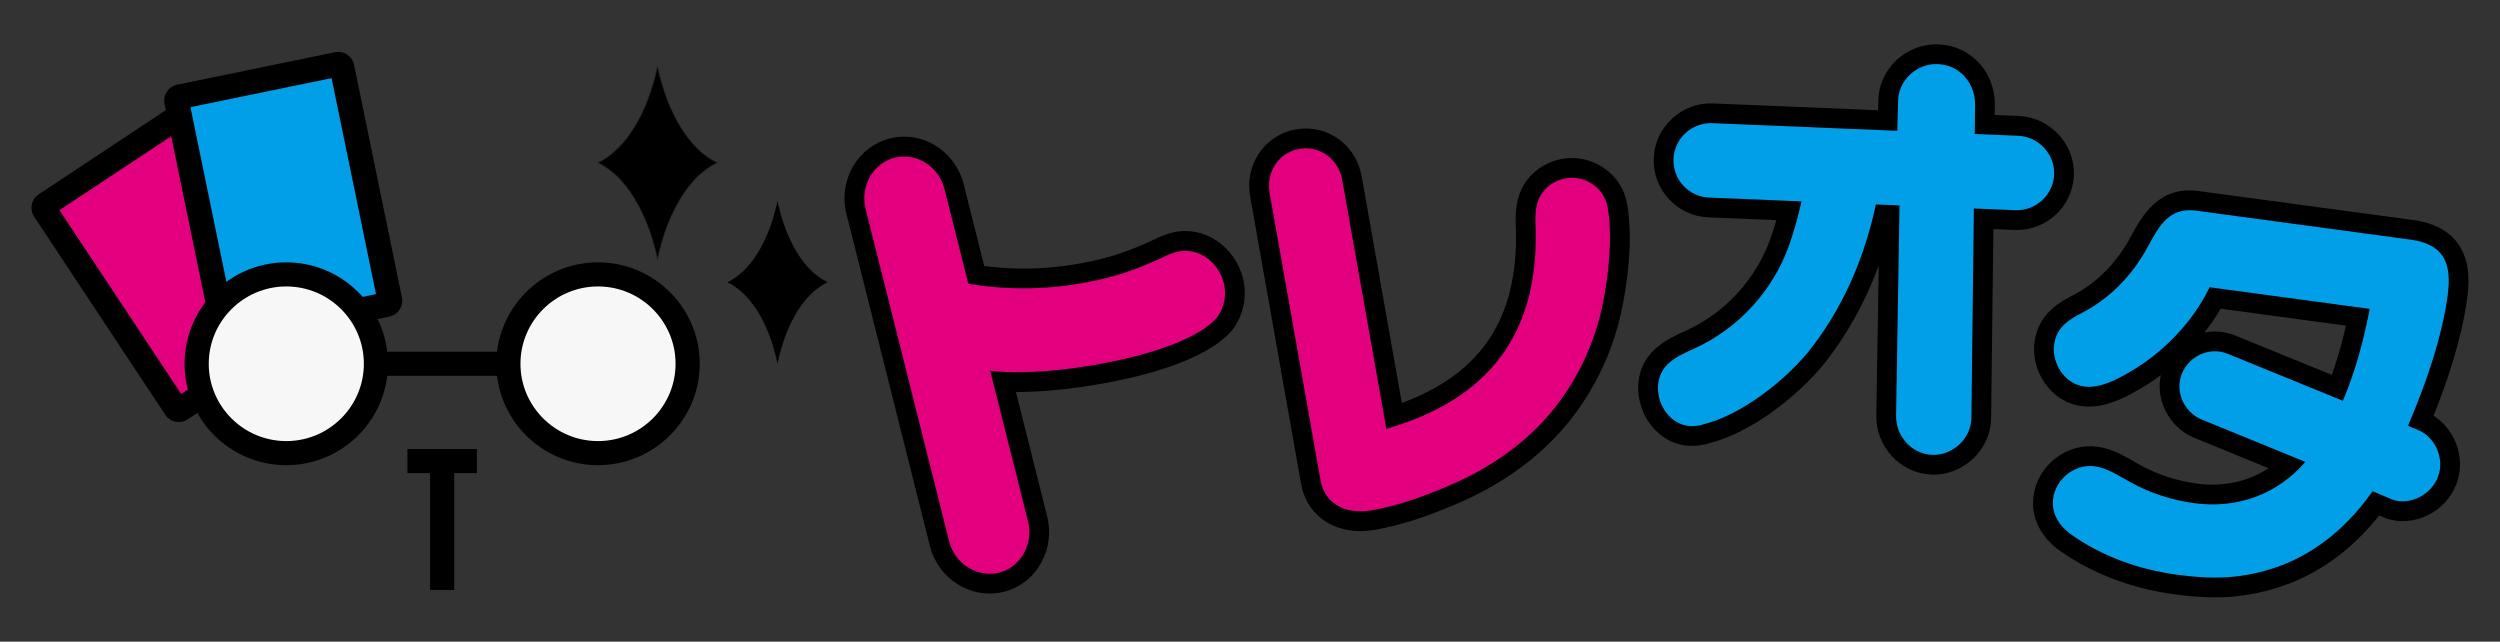
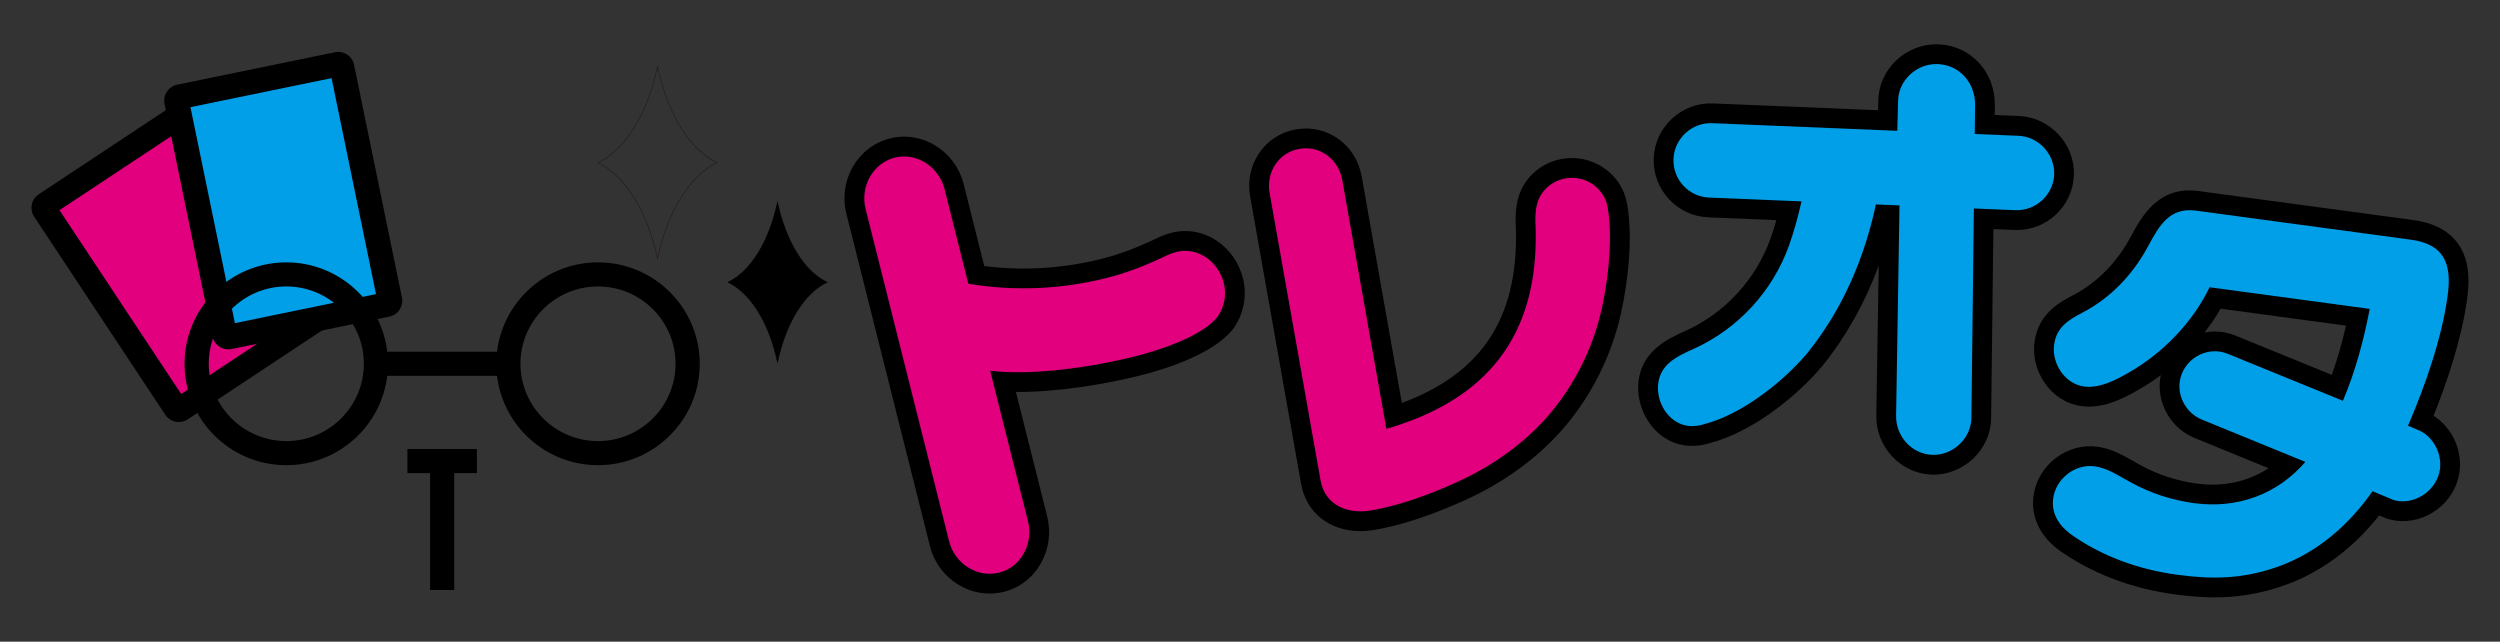
<svg xmlns="http://www.w3.org/2000/svg" id="_0" data-name=" 0" viewBox="0 0 300 77">
  <rect x="0" y="0" width="300" height="77" fill="#333333" stroke="none" />
  <defs>
    <style>
      .cls-1 {
      fill: #000;
      }

      .cls-1, .cls-2, .cls-3, .cls-4, .cls-5 {
      stroke-width: 0px;
      }

      .cls-2 {
      fill: #f7f7f7;
      }

      .cls-3 {
      fill: #231815;
      }

      .cls-4 {
      fill: #009fe8;
      }

      .cls-5 {
      fill: #e3007f;
      }
    </style>
  </defs>
  <path class="cls-1" d="M125.666,61.982l-3.756-14.944c5.005.022,10.708-.925,14.871-1.971,3.113-.783,8.697-2.538,11.118-5.498.031-.038.061-.077.09-.117,1.266-1.761,1.691-3.971,1.165-6.064h.001c-.463-1.84-1.566-3.427-3.106-4.468-1.642-1.11-3.572-1.463-5.436-.994-.528.133-1.048.338-1.487.521-.039.016-.078.034-.117.052-2.506,1.209-4.658,2.02-6.775,2.552-4.687,1.178-9.43,1.472-14.121.879l-2.466-9.812c-1.007-4.008-4.973-6.479-8.839-5.508-3.896.979-6.245,5.037-5.238,9.045l10.018,39.864c.48,1.909,1.657,3.535,3.315,4.579,1.186.747,2.511,1.13,3.85,1.13.576,0,1.155-.071,1.727-.215,1.881-.472,3.457-1.694,4.439-3.44.958-1.704,1.223-3.69.745-5.592h0l-0-0Z" />
  <g>
    <rect class="cls-5" x="11.522" y="16.771" width="20.252" height="29.423" rx=".461" ry=".461" transform="translate(-13.781 17.18) rotate(-33.504)" />
    <path class="cls-1" d="M21.459,50.644c-.13,0-.261-.013-.391-.039-.509-.104-.947-.399-1.234-.832L4.101,26.007c-.286-.433-.387-.951-.284-1.46.103-.509.399-.947.832-1.233h0l16.119-10.671c.894-.591,2.102-.346,2.694.548l15.733,23.766c.286.433.387.951.284,1.46-.103.509-.399.947-.832,1.233l-16.119,10.67c-.321.213-.691.324-1.069.324ZM7.138,25.222l14.605,22.061,14.414-9.542-14.605-22.062-14.415,9.542h0v0ZM6.286,25.786h0s.002-.001.004-.002l-.004.002Z" />
    <g>
      <rect class="cls-4" x="23.86" y="9.366" width="20.252" height="29.423" rx=".461" ry=".461" transform="translate(-4.155 7.342) rotate(-11.625)" />
      <path class="cls-1" d="M27.391,41.928c-.903,0-1.715-.634-1.903-1.552l-5.743-27.917c-.216-1.05.462-2.079,1.512-2.295h.001l18.934-3.895c.508-.105,1.027-.005,1.461.281.434.286.73.723.835,1.232l5.743,27.917c.105.508.005,1.027-.281,1.461-.286.434-.723.73-1.232.835l-18.934,3.895c-.131.027-.263.04-.392.04h0l-0.0 0ZM22.855,12.862l5.332,25.915,16.932-3.484-5.332-25.915-16.932,3.483h0l-0.0 0Z" />
    </g>
    <polygon class="cls-1" points="57.226 53.88 48.891 53.88 48.891 56.772 51.609 56.772 51.609 70.795 54.509 70.795 54.509 56.772 57.226 56.772 57.226 53.88" />
-     <path class="cls-1" d="M71.762,19.527c3.285,1.557,5.936,5.885,7.139,11.522,1.203-5.637,3.854-9.965,7.139-11.522-3.285-1.557-5.936-5.885-7.139-11.522-1.203,5.637-3.854,9.965-7.139,11.522h-0Z" />
    <path class="cls-3" d="M78.901,31.223l-.035-.166c-1.207-5.659-3.869-9.956-7.119-11.497l-.069-.033.069-.033c3.251-1.54,5.912-5.838,7.119-11.497l.035-.166.035.166c1.207,5.659,3.869,9.956,7.119,11.497l.069.033-.069.033c-3.251,1.54-5.912,5.838-7.119,11.497l-.035.166ZM71.846,19.527c3.208,1.562,5.836,5.79,7.055,11.35,1.219-5.56,3.847-9.788,7.056-11.35-3.209-1.562-5.836-5.79-7.056-11.35-1.219,5.56-3.847,9.788-7.055,11.35h0Z" />
    <g>
      <path class="cls-1" d="M87.358,33.867c2.735,1.296,4.942,4.899,5.943,9.591,1.001-4.693,3.208-8.295,5.943-9.591-2.735-1.296-4.942-4.899-5.943-9.591-1.001,4.693-3.208,8.295-5.943,9.591Z" />
      <path class="cls-1" d="M93.301,43.632l-.035-.166c-1.004-4.708-3.219-8.285-5.923-9.566l-.069-.033.069-.033c2.704-1.281,4.918-4.858,5.923-9.566l.035-.166.035.166c1.004,4.708,3.219,8.285,5.923,9.566l.069.033-.069.033c-2.705,1.281-4.919,4.858-5.923,9.566l-.035.166ZM87.441,33.867c2.662,1.303,4.843,4.81,5.86,9.42,1.017-4.611,3.197-8.117,5.86-9.42-2.662-1.303-4.843-4.81-5.86-9.42-1.017,4.611-3.197,8.117-5.86,9.42Z" />
    </g>
-     <ellipse class="cls-2" cx="71.762" cy="43.652" rx="10.756" ry="10.724" />
-     <ellipse class="cls-2" cx="34.356" cy="43.652" rx="10.756" ry="10.724" />
    <path class="cls-1" d="M71.762,31.482c-6.24,0-11.398,4.693-12.118,10.724h-13.172c-.72-6.031-5.878-10.724-12.118-10.724-6.731,0-12.207,5.459-12.207,12.17s5.476,12.17,12.207,12.17c6.24,0,11.398-4.693,12.117-10.724h13.172c.72,6.031,5.878,10.724,12.118,10.724,6.731,0,12.207-5.46,12.207-12.17s-5.476-12.17-12.207-12.17h.001l-0.0 0ZM34.356,52.93c-5.131,0-9.306-4.162-9.306-9.278s4.175-9.278,9.306-9.278h0c5.132,0,9.307,4.162,9.307,9.278s-4.175,9.278-9.307,9.278ZM71.762,52.93c-5.132,0-9.307-4.162-9.307-9.278s4.175-9.278,9.307-9.278h0c5.132,0,9.306,4.162,9.306,9.278s-4.175,9.278-9.306,9.278Z" />
  </g>
  <path class="cls-5" d="M123.366,62.561c.681,2.711-.892,5.507-3.462,6.153-2.623.659-5.332-1.061-6.013-3.772l-10.018-39.864c-.681-2.71.893-5.506,3.515-6.166,2.569-.646,5.278,1.075,5.959,3.785l2.852,11.35c5.585.938,11.207.665,16.614-.694,2.516-.632,4.893-1.59,7.228-2.716.36-.151.774-.315,1.149-.409,2.516-.632,5.011,1.142,5.663,3.74.369,1.468.053,2.928-.791,4.1-1.915,2.342-7.023,3.986-9.86,4.699-5.032,1.265-12.161,2.335-17.379,1.726l4.541,18.069h0l-0.0 0Z" />
  <g>
    <path class="cls-1" d="M195.247,24.435c-.312-1.76-1.312-3.288-2.817-4.304-1.473-.994-3.245-1.371-4.987-1.062-2.119.375-3.936,1.732-4.861,3.631-.006.013-.012.026-.018.039-.745,1.602-.731,3.33-.655,4.828.267,10.573-4.098,17.239-13.688,20.789l-4.815-27.167c-.68-3.839-4.152-6.326-7.909-5.661-1.858.329-3.444,1.372-4.465,2.938-.974,1.492-1.335,3.302-1.017,5.097l6.109,34.471c.624,3.519,3.448,5.7,7.125,5.7.567,0,1.154-.052,1.757-.159,3.144-.557,6.443-1.629,10.374-3.37,5.252-2.301,9.731-5.648,12.958-9.681,3.164-3.974,5.355-8.699,6.331-13.647.449-2.189,1.405-7.784.579-12.442h0l-0-0Z" />
    <path class="cls-5" d="M184.279,27.478c-.064-1.244-.094-2.598.436-3.738.613-1.259,1.824-2.101,3.142-2.334,2.332-.413,4.641,1.112,5.055,3.444.62,3.498.134,8.133-.567,11.551-.909,4.605-2.955,8.994-5.863,12.646-3.168,3.96-7.445,6.966-12.054,8.986-3.151,1.395-6.44,2.605-9.836,3.207-2.788.494-5.583-.527-6.131-3.619l-6.109-34.471c-.431-2.433,1.025-4.835,3.56-5.284,2.535-.449,4.728,1.306,5.159,3.739l5.291,29.858c12.085-3.501,18.252-11.182,17.918-23.985h0v-0Z" />
  </g>
  <g>
    <path class="cls-1" d="M242.318,13.924h0l-2.95-.121.014-1.246c.001-3.967-2.903-7.078-6.756-7.237-1.87-.077-3.735.637-5.112,1.959-1.359,1.305-2.11,3.031-2.119,4.863l-.028,1.085-19.805-.815c-1.821-.076-3.573.574-4.924,1.828-1.339,1.243-2.117,2.921-2.192,4.725-.155,3.768,2.785,6.96,6.553,7.115l8.163.336c-.216.751-.45,1.488-.699,2.203-1.745,4.888-5.443,8.918-10.137,11.052-2.219.997-5.571,2.504-5.741,6.622-.137,3.351,2.314,7.046,6.181,7.204.845.035,1.698-.084,2.475-.343,5.087-1.342,10.43-5.626,13.483-9.295.007-.009.014-.017.021-.026,2.787-3.448,5.054-7.505,6.703-11.962l-.29,17.962c-.075,3.773,2.888,6.966,6.604,7.119.089.004.177.006.266.006,1.723,0,3.435-.688,4.734-1.91,1.366-1.285,2.138-2.99,2.174-4.82l.27-22.74,2.548.105c.095.004.19.006.285.006,3.642-0,6.679-2.886,6.83-6.559.152-3.704-2.848-6.963-6.552-7.115v-.001l-0-0Z" />
    <path class="cls-4" d="M242.221,16.294c2.415.099,4.379,2.231,4.28,4.647-.102,2.468-2.231,4.379-4.647,4.28l-4.988-.205-.3,25.182c-.049,2.47-2.289,4.482-4.704,4.383-2.468-.101-4.379-2.231-4.33-4.702l.407-25.23-2.835-.117c-1.371,6.466-4.045,12.668-8.202,17.809-2.877,3.458-7.931,7.406-12.344,8.539-.534.189-1.116.27-1.693.246-2.363-.097-4.001-2.479-3.908-4.737.108-2.626,2.199-3.592,4.343-4.555,5.307-2.412,9.437-6.923,11.399-12.418.597-1.711,1.09-3.479,1.478-5.251l-11.079-.456c-2.468-.102-4.381-2.179-4.28-4.647.099-2.416,2.179-4.381,4.647-4.28l22.212.914.092-3.521c-.001-2.525,2.24-4.589,4.761-4.485,2.678.11,4.482,2.288,4.481,4.865l-.04,3.523,5.251.216h0v-0Z" />
  </g>
  <g>
    <path class="cls-1" d="M295.269,29.709c-1.067-1.827-2.977-2.938-5.677-3.302l-25.745-3.479c-4.81-.651-6.787,2.968-8.095,5.362-.005.009-.01.018-.015.028-1.651,3.121-4.04,5.568-6.892,7.068-1.584.818-4.235,2.187-4.703,5.649-.226,1.666.212,3.449,1.201,4.89,1.076,1.568,2.646,2.564,4.423,2.804,2.488.337,4.8-.762,6.917-1.993.901-.517,1.775-1.091,2.614-1.715-.034.159-.062.321-.084.483-.396,2.928,1.318,5.883,4.086,7.032l8.928,3.649c-2.473,1.625-5.444,2.271-8.636,1.84-2.383-.322-4.708-1.084-6.721-2.203-.012-.007-.025-.014-.038-.02-.277-.147-.556-.307-.84-.469-1.232-.703-2.629-1.501-4.29-1.725-1.787-.242-3.581.252-5.05,1.391-1.454,1.127-2.387,2.727-2.627,4.506-.254,1.874.305,3.671,1.614,5.196.017.019.034.039.051.057.395.431.834.835,1.268,1.168.018.014.037.028.056.042,3.885,2.795,8.697,4.646,13.915,5.35,1.536.207,3.137.367,4.837.367,2.638,0,5.51-.386,8.729-1.576,4.212-1.58,7.906-4.354,11.003-8.257l.333.139c.517.245,1.055.402,1.642.482,3.66.495,7.174-2.182,7.669-5.844.359-2.657-.926-5.355-3.117-6.734,1.625-4.041,3.385-9.24,4.043-14.112.352-2.606.098-4.536-.801-6.074h0l-0-0ZM281.522,39.077c-.49,2.14-1.051,4.081-1.708,5.909l-11.653-4.751c-.009-.004-.019-.007-.028-.011-.762-.299-1.559-.448-2.355-.448-.413,0-.826.04-1.234.119.713-.916,1.36-1.871,1.928-2.853l15.05,2.034h0v0Z" />
    <path class="cls-4" d="M284.367,37.067l-19.215-2.597c-2.029,4.212-5.606,7.89-9.649,10.209-1.584.921-3.561,1.951-5.418,1.7-2.336-.316-3.893-2.796-3.591-5.025.28-2.07,1.697-2.959,3.44-3.859,3.433-1.806,6.086-4.637,7.901-8.067,1.292-2.366,2.511-4.579,5.695-4.149l25.745,3.479c4.087.552,4.954,2.939,4.444,6.708-.689,5.096-2.713,10.876-4.76,15.626l1.33.558c1.733.775,2.756,2.805,2.505,4.662-.316,2.336-2.665,4.126-5.001,3.811-.372-.05-.683-.146-.987-.296l-2.097-.878c-2.811,3.998-6.49,7.231-11.045,8.939-4.495,1.662-8.275,1.638-12.415,1.079-4.565-.617-9.054-2.196-12.847-4.925-.343-.262-.679-.578-.961-.886-.84-.979-1.228-2.112-1.063-3.332.323-2.389,2.619-4.186,5.008-3.864,1.539.208,2.972,1.212,4.332,1.937,2.313,1.285,4.955,2.129,7.556,2.48,5.202.703,9.976-1.03,13.371-4.949l-12.447-5.087c-1.74-.722-2.891-2.607-2.633-4.518.359-2.654,3.186-4.38,5.701-3.391l13.883,5.66c1.511-3.579,2.49-7.231,3.219-11.024v-.001h-0l-0-0Z" />
  </g>
</svg>